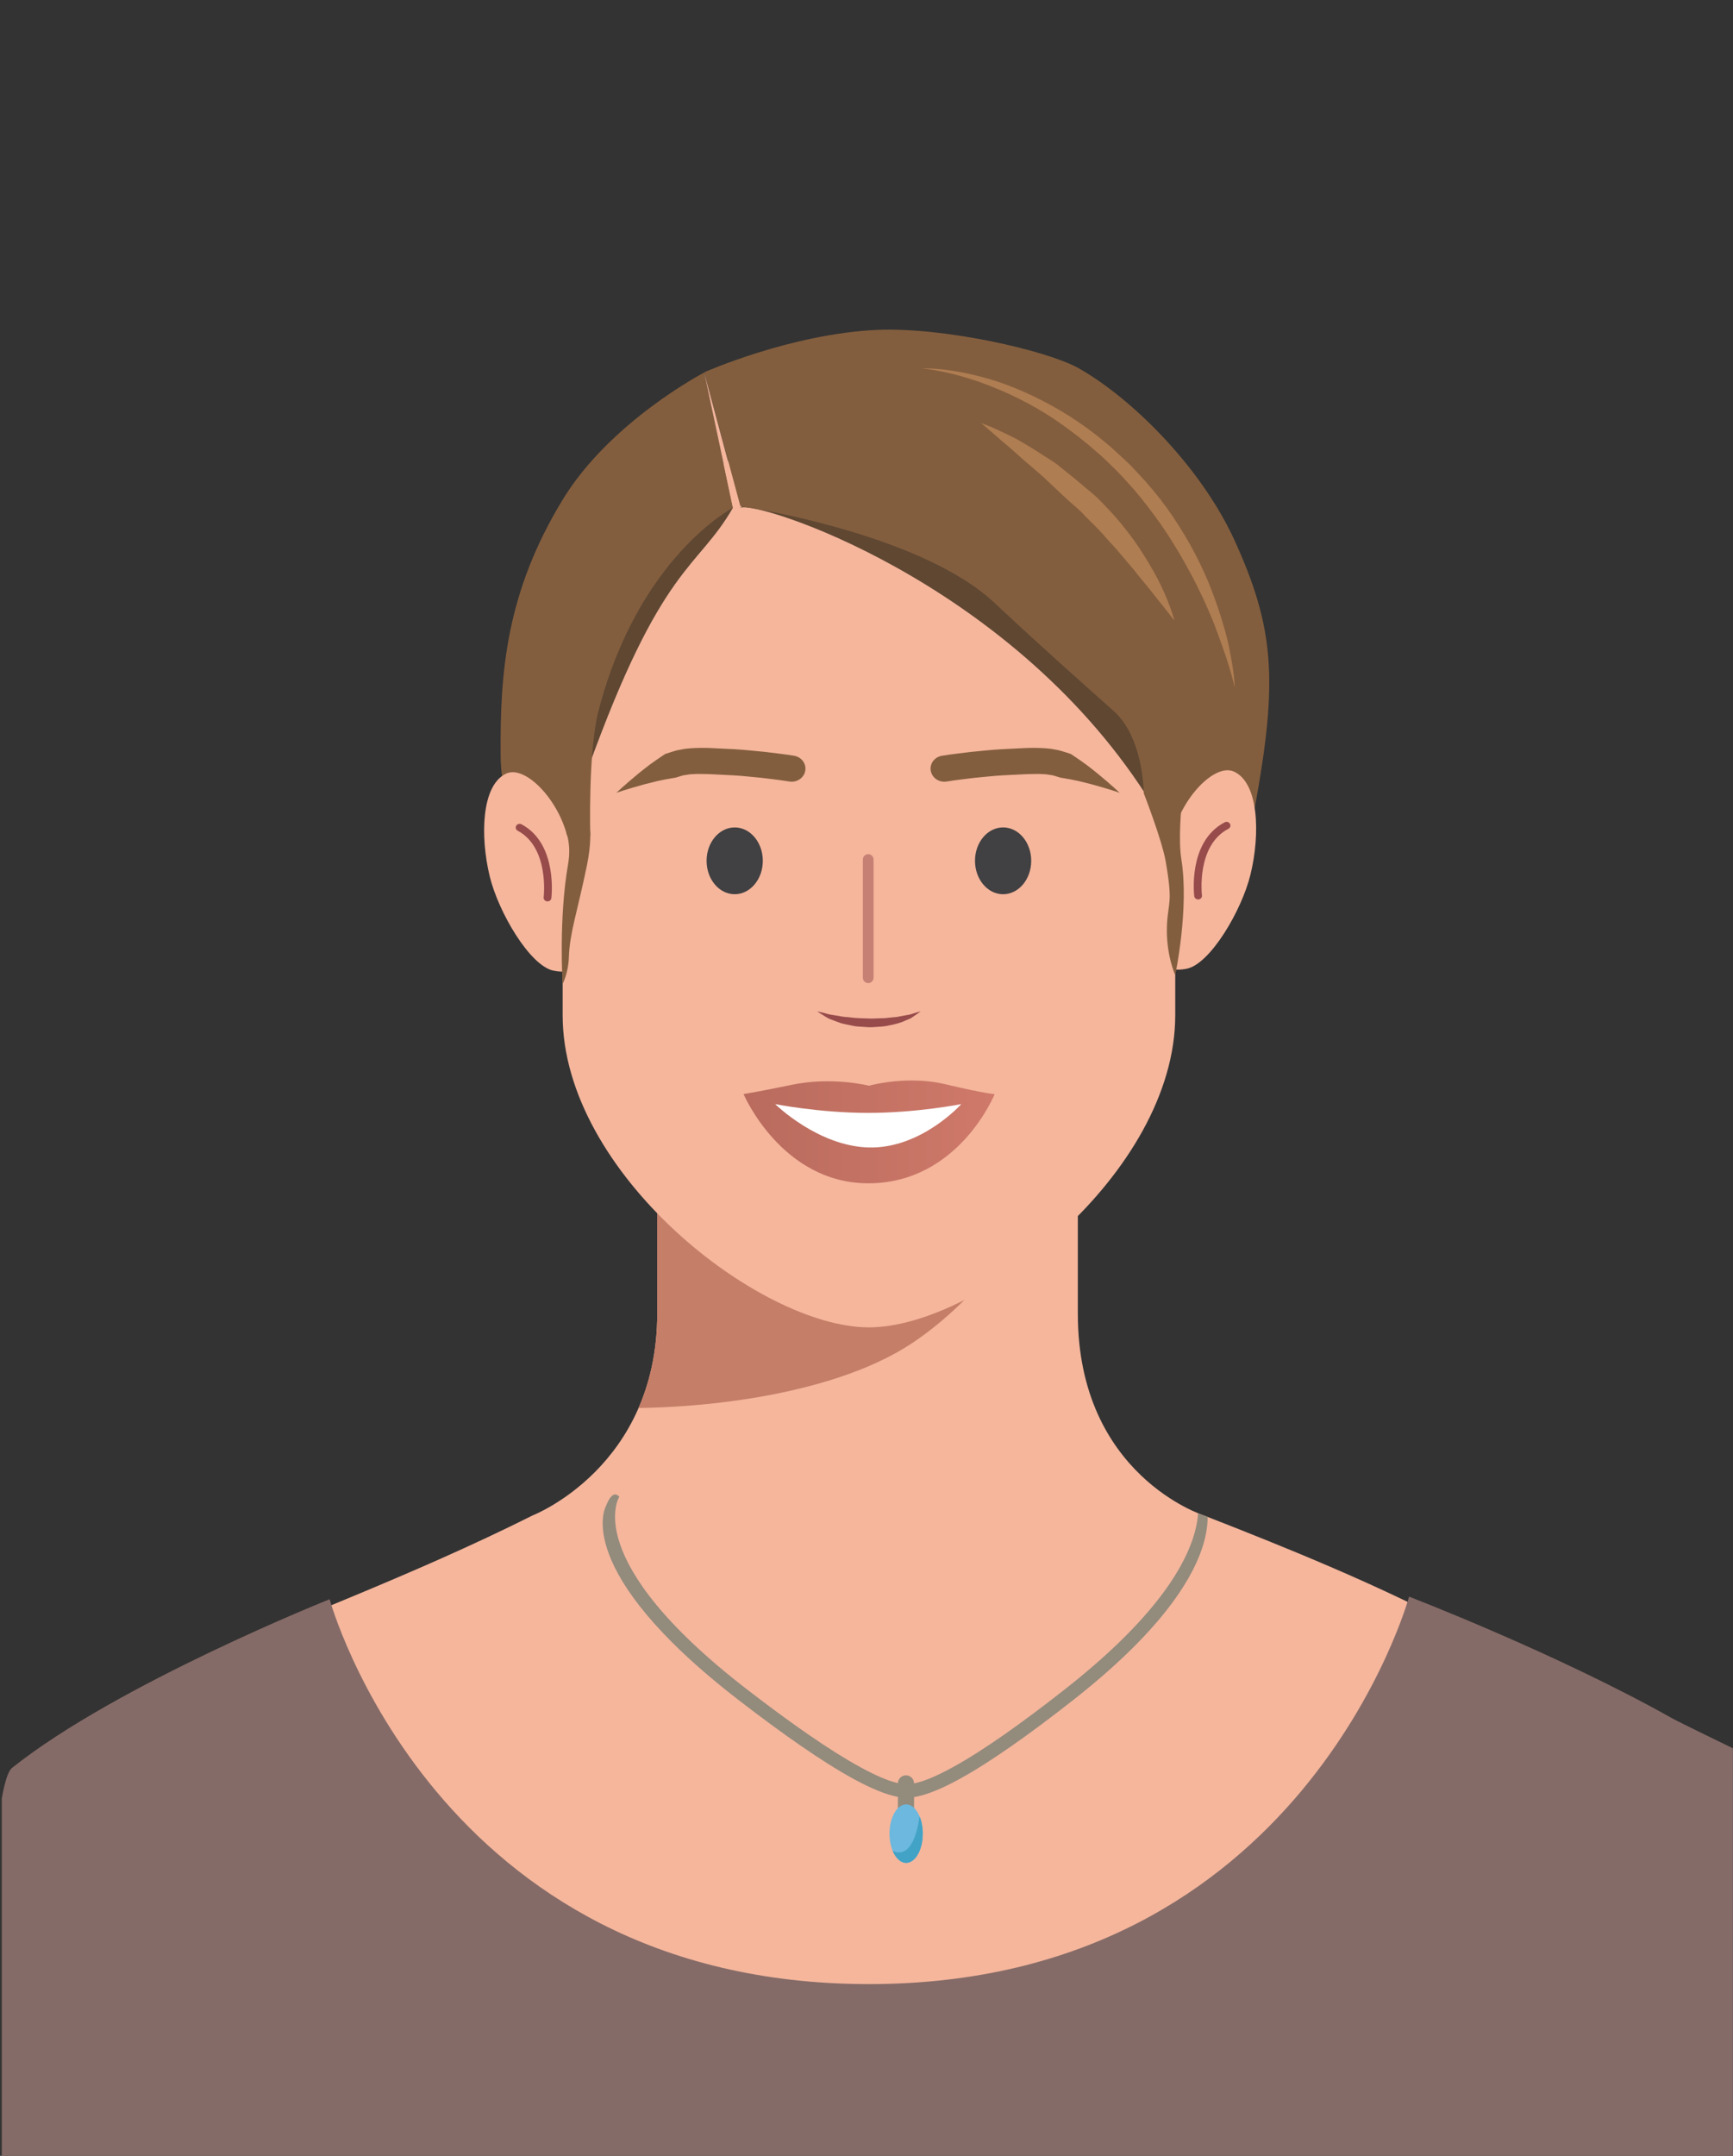
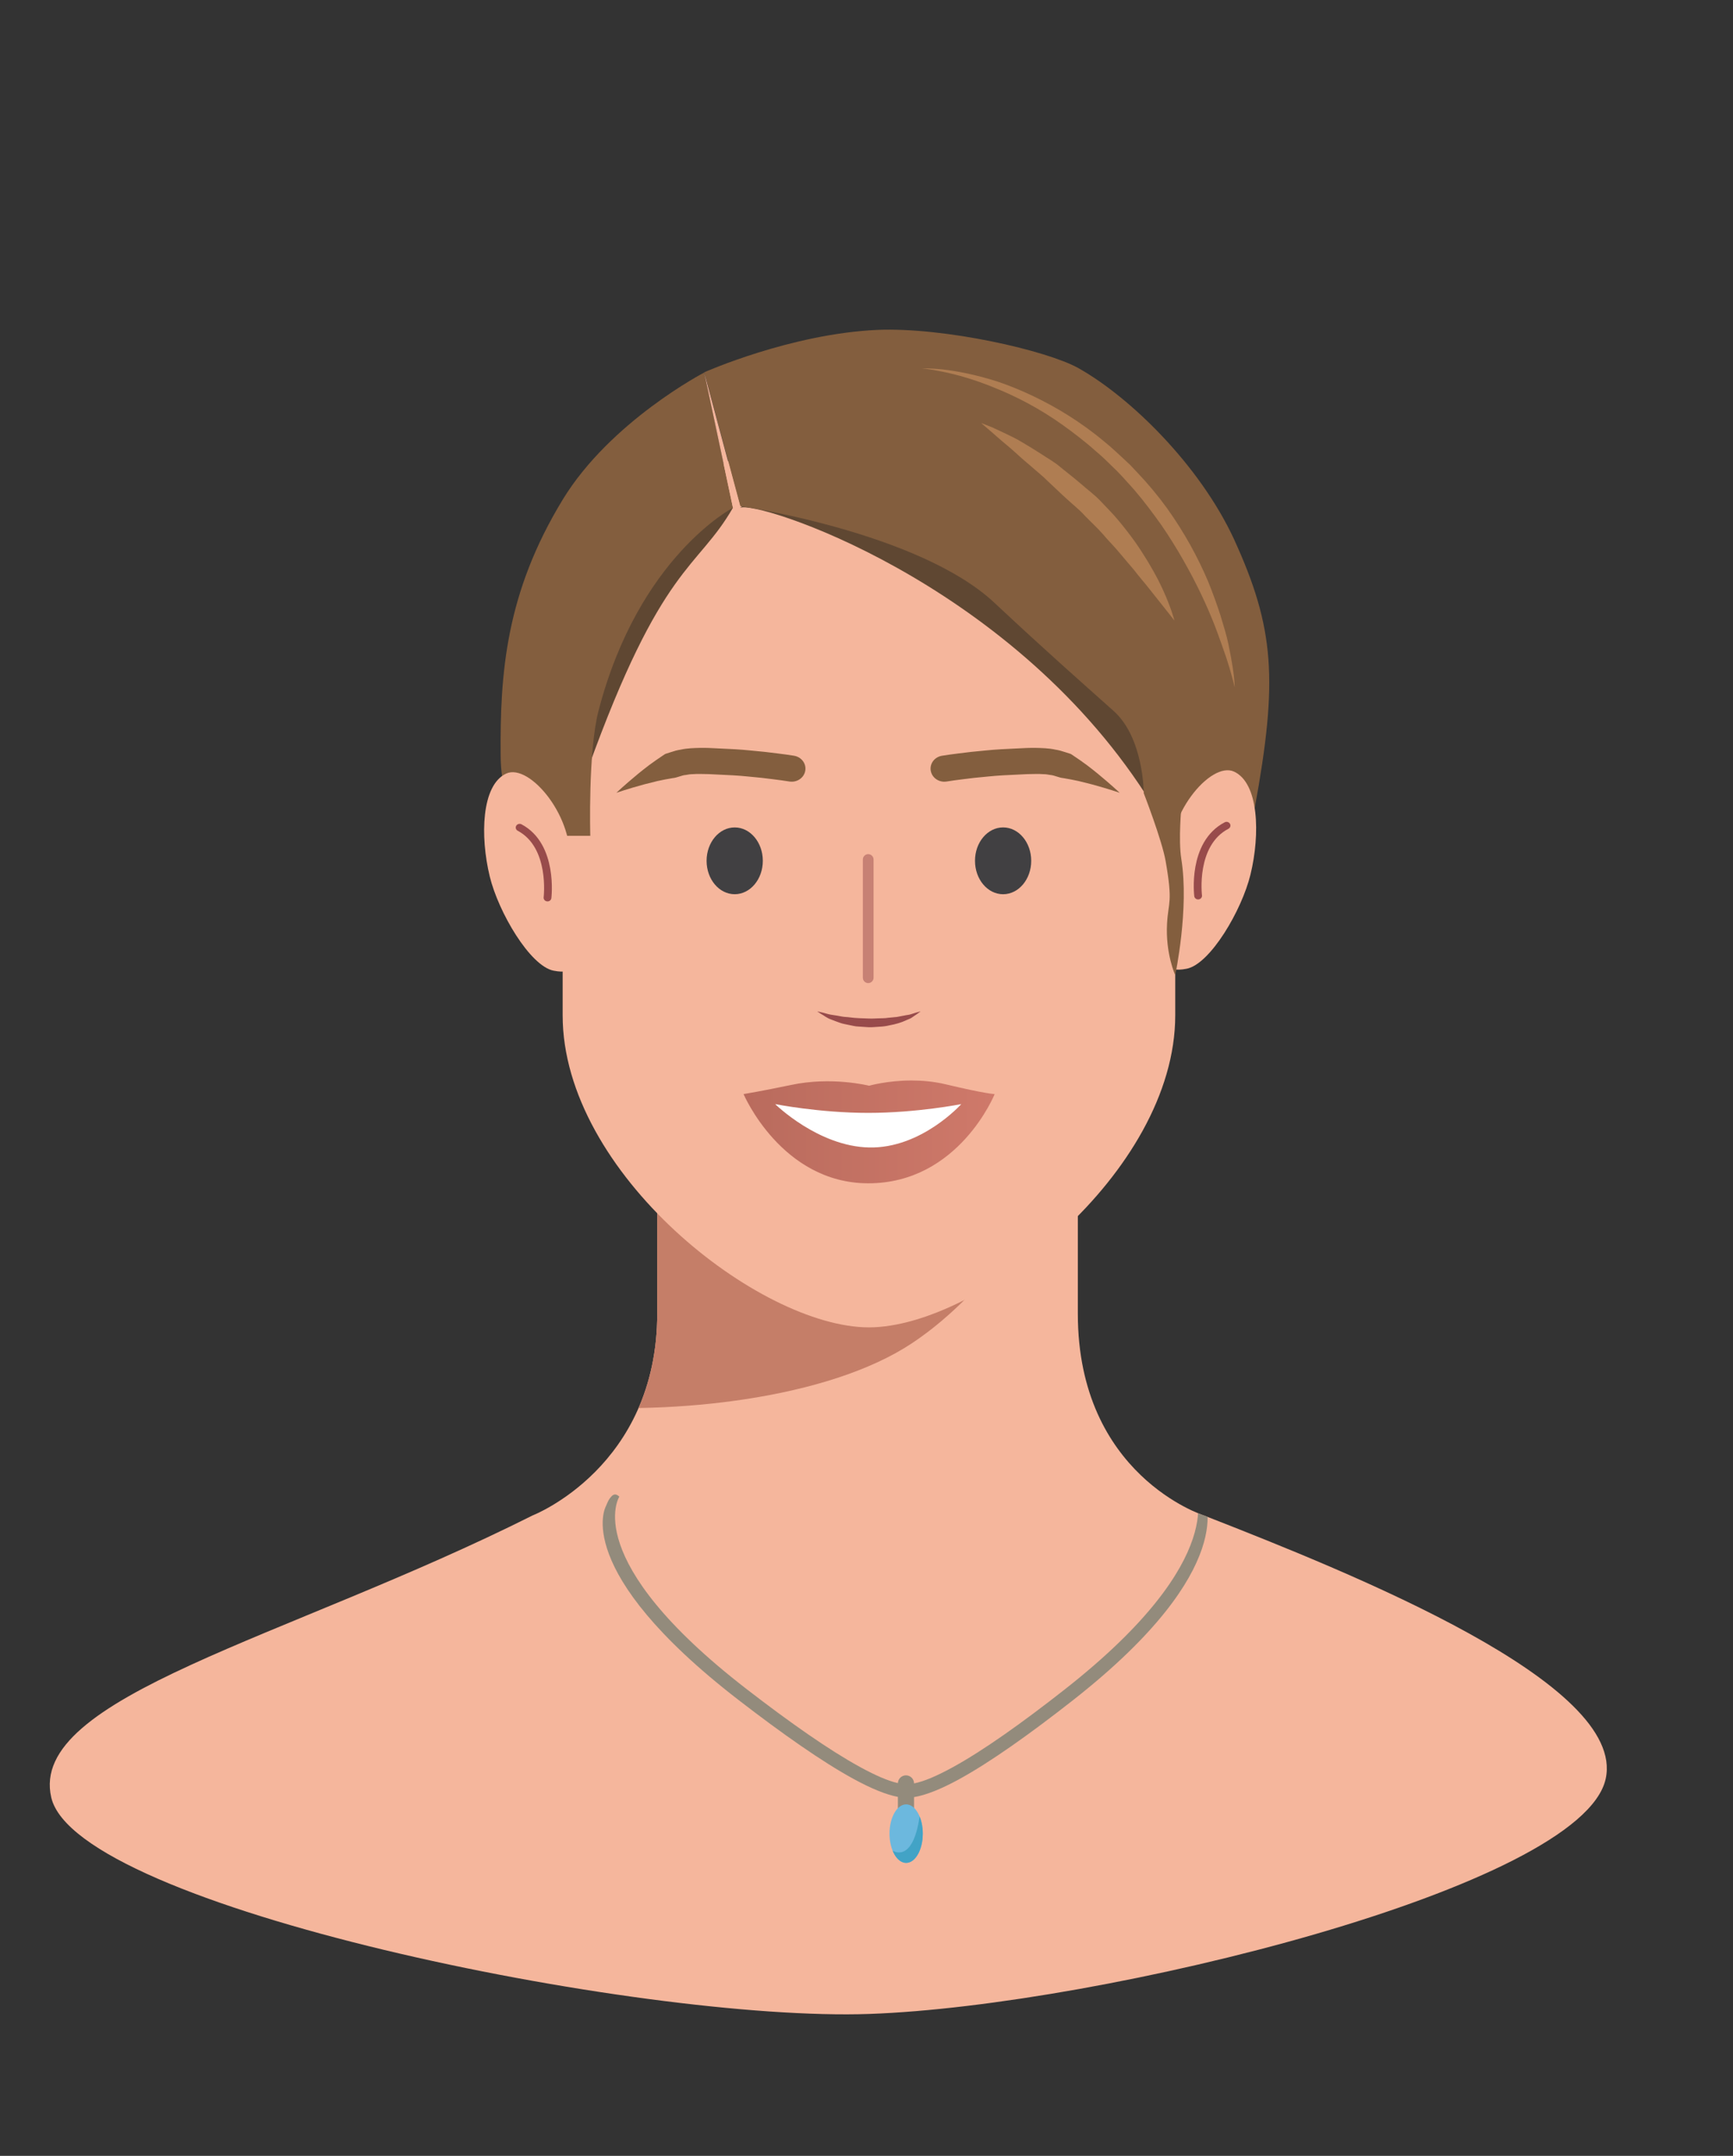
<svg xmlns="http://www.w3.org/2000/svg" clip-rule="evenodd" fill-rule="evenodd" stroke-linecap="round" stroke-linejoin="round" stroke-miterlimit="10" viewBox="0 0 473 588">
  <rect x="0" y="0" width="473" height="588" fill="#333333" stroke="none" />
  <linearGradient id="a" gradientTransform="matrix(1 0 0 -1 0 -.018)" gradientUnits="userSpaceOnUse" x1="0" x2="1" y1="0" y2="0">
    <stop offset="0" stop-color="#b96b5d" />
    <stop offset="1" stop-color="#cf796a" />
  </linearGradient>
  <clipPath id="b">
    <path clip-rule="evenodd" d="m0-33.863v-14.365h-28.664v14.332c0 10.464-8.481 13.752-8.481 13.752-16.777 8.414-34.422 12.34-32.815 19.216 1.74 7.448 40.077 15.293 55.762 14.739 15.825-.559 48.552-8.62 50.17-16.011 1.42-6.493-17.165-13.951-27.401-17.944 0 0-8.571-2.728-8.571-13.719" />
  </clipPath>
  <clipPath id="c">
    <ellipse clip-rule="evenodd" cx="6935.6" cy="1001.37" rx="4.907" ry="8.626" />
  </clipPath>
  <clipPath id="d">
    <path clip-rule="nonzero" d="m0 19.655c0 11.307-13.434 22.386-20.873 22.386-7.462 0-20.874-11.079-20.874-22.386v-21.566c0-11.308 9.346-20.475 20.874-20.475 11.526 0 20.873 9.167 20.873 20.475z" />
  </clipPath>
  <g transform="matrix(4.005 0 0 4.005 294.182 493.976)">
    <path d="m0-33.863v-14.365h-28.664v14.332c0 10.464-8.481 13.752-8.481 13.752-16.777 8.414-34.422 12.34-32.815 19.216 1.74 7.448 40.077 15.293 55.762 14.739 15.825-.559 48.552-8.62 50.17-16.011 1.42-6.493-17.165-13.951-27.401-17.944 0 0-8.571-2.728-8.571-13.719" fill="#f5b69c" />
    <g clip-path="url(#b)">
      <path d="m1.229-36.756h-35.931l-.422 20.604c7.545.659 18.074-.44 23.796-4.224 7.807-5.16 12.557-16.38 12.557-16.38z" fill="#c57e68" transform="translate(0 -11.473)" />
      <path d="m6937.27 985.017c-.01-1.311-1.07-2.373-2.39-2.373-1.28 0-2.33 1.017-2.38 2.287-2.98-.665-6.77-2.344-11.2-4.767-9.09-4.97-20.67-13.1-33.34-22.88-49.6-38.277-37.64-56.803-37.64-56.803-.8-.763-1.54-.901-2.3-.105-.77.797-1.05 1.465-1.67 2.941 0 0-10.57 18.751 39.17 57.134 12.87 9.932 24.63 18.176 33.86 23.222 5.21 2.848 9.67 4.675 13.12 5.317v6.366c0 1.315 1.07 2.383 2.38 2.383 1.32 0 2.39-1.068 2.39-2.383v-6.302c3.46-.564 7.92-2.34 13.12-5.172 9.23-5.03 21-13.376 33.88-23.482 49.73-39.04 38.53-59.732 38.53-59.732-.63-1.874-2.02-3.625-2.81-2.85 0 0 11.4 20.507-38.19 59.435-12.67 9.943-24.24 18.168-33.32 23.116-4.44 2.419-8.23 4.065-11.21 4.648z" fill="#938b7c" transform="matrix(.231 0 0 .231 -1613.671 -229.428)" />
      <g transform="matrix(.231 0 0 .231 -1613.824 -229.785)">
        <ellipse cx="6935.6" cy="1001.37" fill="#6cb8de" rx="4.907" ry="8.626" />
        <g clip-path="url(#c)">
          <path d="m6938.95 994.741s.94 1.631.94 5.077c0 3.442-1.24 8.622-4.91 8.622-2.37 0-3.6-2.45-3.99-3.61 0 0 5.91 4.06 7.96-10.089z" fill="#42a3c6" transform="translate(.62 1.55)" />
        </g>
      </g>
    </g>
  </g>
-   <path d="m-4.415-11.05s-3.503-1.695-3.987-1.967c-7.54-4.238-17.221-7.957-17.221-7.957s-6.937 25.36-35.374 25.36c-28.438 0-35.331-25.19-35.331-25.19s-13.919 5.548-20.805 11.042c-.407.325-.667 2.003-.667 2.003v23.481h113.385z" fill="#856b67" transform="matrix(4.167 0 0 4.167 491.365 522.872)" />
  <g transform="matrix(4.005 0 0 3.802 320.765 202.19)">
    <path d="m0 19.655c0 11.307-13.434 22.386-20.873 22.386-7.462 0-20.874-11.079-20.874-22.386v-21.566c0-11.308 9.346-20.475 20.874-20.475 11.526 0 20.873 9.167 20.873 20.475z" fill="#f5b69c" fill-rule="nonzero" />
    <g clip-path="url(#d)">
      <path d="m-1.917-1.915c-1.323 0-2.395.859-2.395 1.915 0 1.06 1.071 1.917 2.395 1.917 1.323 0 2.397-.859 2.395-1.917.002-1.056-1.071-1.915-2.395-1.915" fill="#414042" transform="matrix(0 -1 -1 0 -30.021 6.656)" />
      <path d="m-1.917-1.916c-1.323 0-2.395.857-2.396 1.915 0 1.061 1.073 1.916 2.396 1.916 1.323.002 2.397-.855 2.397-1.916 0-1.058-1.074-1.915-2.397-1.915" fill="#414042" transform="matrix(0 -1 -1 0 -11.731 6.656)" />
      <path d="m.5.176s-.149.04-.312.003c-.118-.026-.188-.038-.188-.038s.151-.374.497-.374c.36 0 .503.374.503.374s-.036.001-.195.041c-.048.012-.094.016-.136.016-.097 0-.169-.022-.169-.022z" fill="url(#a)" fill-rule="nonzero" transform="matrix(17.112 0 0 -17.112 -29.418 27.719)" />
      <path d="m-4.746-7.937s-3.19 2.708-3.112 6.28c.075 3.478 3.112 6.403 3.112 6.403s-.63-3.006-.63-6.344c0-3.333.63-6.339.63-6.339" fill="#fff" fill-rule="nonzero" transform="matrix(0 -1 -1 0 -22.518 21.279)" />
      <path d="m-4.24-4.605h8.48c.212 0 .385.164.385.366 0 .201-.173.365-.386.365h-8.478c-.213 0-.386-.164-.386-.365 0-.202.173-.366.385-.366z" fill="#c78174" transform="matrix(0 1 1 0 -16.684 12.719)" />
      <g fill="#835e3e" fill-rule="nonzero">
        <path d="m0-2.089s.193-.031.532-.084c.348-.045.847-.121 1.444-.19.596-.054 1.286-.148 2.036-.19.376-.02.763-.04 1.158-.061.379-.022.817-.044 1.2-.036.382.008.893.017 1.337.123.234.037.448.101.652.174l.309.104.076.026c.07.031.053.032.084.05l.115.081c.299.207.617.444.907.668.28.224.533.432.763.632.918.798 1.483 1.361 1.483 1.361s-.755-.275-1.895-.603c-.283-.075-.59-.155-.915-.241-.313-.069-.635-.139-1.015-.205-.328-.029-.614-.208-.917-.23-.147-.029-.298-.056-.461-.055-.16-.008-.311-.022-.521-.014-.398 0-.741.015-1.13.039-.373.019-.741.039-1.097.057-.712.04-1.379.132-1.951.182-.567.066-1.034.137-1.364.179-.337.053-.529.084-.529.084l-.01.001c-.511.081-.991-.269-1.071-.78-.081-.511.268-.991.78-1.072" transform="translate(-15.882 3.122)" />
        <path d="m0 1.612s-.192-.03-.529-.083c-.33-.042-.796-.114-1.365-.18-.57-.05-1.237-.142-1.949-.181-.356-.019-.723-.038-1.097-.058-.389-.024-.731-.039-1.13-.039-.21-.008-.361.006-.52.014-.163 0-.313.027-.461.056-.303.022-.591.201-.916.23-.382.065-.702.135-1.016.205-.325.085-.631.166-.914.241-1.14.328-1.895.603-1.895.603s.564-.564 1.482-1.361c.231-.2.483-.408.763-.633.29-.223.608-.46.906-.667l.116-.081c.031-.018.013-.019.084-.05l.076-.026.308-.104c.204-.074.418-.137.653-.174.443-.106.953-.115 1.337-.124.382-.008.82.014 1.2.037.393.02.781.041 1.157.06.75.043 1.439.137 2.036.19.596.069 1.095.146 1.444.19.337.054.531.084.531.084.511.081.861.561.78 1.072-.08.512-.56.861-1.072.78z" transform="translate(-26.293 1.271)" />
      </g>
    </g>
  </g>
  <g fill-rule="nonzero">
    <path d="m0-1.144s.115.022.312.073c.195.043.475.158.808.195.166.026.343.055.525.094.18.044.391.037.594.07.411.061.855.062 1.296.081.22.014.441-.011.657-.014.218-.009.434-.001.637-.039.207-.02.407-.04.597-.059.186-.037.362-.072.525-.105.161-.04.325-.043.449-.096.131-.043.245-.081.339-.112.192-.061.309-.09.309-.09s-.086.075-.251.197c-.084.06-.187.134-.304.218-.114.097-.266.149-.428.223-.321.163-.718.287-1.156.369-.217.055-.443.086-.677.096-.232.011-.468.045-.705.037-.235-.016-.471-.033-.704-.049-.233-.002-.455-.079-.673-.116-.216-.05-.424-.081-.619-.16-.195-.07-.376-.144-.54-.212-.34-.116-.549-.323-.729-.417-.169-.112-.262-.184-.262-.184" fill="#984b4b" transform="matrix(4.005 0 0 3.802 223.045 280.195)" />
    <path d="m-5.775-12.674c-3.216 3.937-1.87 5.994-13.633 16.238 0 0 9.428-3.588 13.783-10.079 2.842-4.237-.15-6.159-.15-6.159z" fill="#5f4732" transform="matrix(-1.512 -3.521 -3.709 1.435 144.302 136.342)" />
    <path d="m14.304-30.305c-1.045.603-4.92 18.249 3.43 34.291 0 0-9.086-4.701-12.402-11.78-2.163-4.62-2.114-7.481-3.009-13.476-.652-4.369 11.981-9.035 11.981-9.035z" fill="#5f4732" transform="matrix(-2.059 3.262 3.436 1.954 335.552 151.067)" />
    <path d="m0-10.065-1.949 10.065-.912-.22z" fill="#984b4b" transform="matrix(4.005 0 0 3.802 274.512 134.259)" />
    <path d="m-.39.556.088-.344s.436-.067.62-.248c.131-.129.206-.198.291-.278.074-.069.074-.211.074-.211l.093-.074s.141-.046.178.035c.057.328.049.462-.051.692-.084.19-.253.364-.38.439-.077.045-.325.105-.49.098-.212-.01-.423-.109-.423-.109z" fill="#835e3e" transform="matrix(111.783 0 0 -106.121 235.821 160.541)" />
  </g>
  <path d="m-7.985 4.874c-.719 2.918-.558 8.956-.558 8.956h-1.885c-2.085.923-4.192-1.518-4.225-5.712-.051-5.974.356-11.7 4.225-18.396 3.253-5.624 9.652-9.128 9.652-9.128l1.957 9.705s-6.436 3.499-9.166 14.575z" fill="#835e3e" transform="matrix(4.005 0 0 3.802 195.328 175.378)" />
  <path d="m14389 319.794s3.8-.204 10.5.536c6.7.81 16.1 2.614 27.1 6.349 10.8 3.863 23.1 9.763 35.2 17.814 6 4.004 12 8.552 17.7 13.624 2.9 2.41 5.6 5.147 8.4 7.837l4.1 4.048 3.9 4.354c5 5.534 10 11.871 14.3 18.127 4.3 6.291 8.1 12.716 11.5 19.107 3.4 6.436 6.3 12.77 8.8 18.92 2.4 6.182 4.4 12.102 6.1 17.608 1.6 5.533 3.1 10.609 4 15.205.9 4.582 1.6 8.592 2.1 11.899 1 6.631 1 10.462 1 10.462s-.8-3.722-2.6-10.121c-.9-3.2-2.1-7.047-3.6-11.417-1.5-4.346-3.1-9.284-5.2-14.547-4.1-10.524-9.7-22.507-16.6-34.716-3.5-6.092-7.2-12.297-11.5-18.3-4.2-6.015-8.5-11.862-13.6-17.617-2.5-2.969-4.8-5.555-7.5-8.244-2.6-2.671-5.2-5.403-8-7.798-5.3-5.032-11-9.577-16.6-13.822-11.2-8.395-22.8-14.727-33.2-19.104-10.4-4.551-19.5-7.135-26-8.5-6.5-1.448-10.3-1.704-10.3-1.704zm29.4 28.462s2.1.75 5.7 2.338c1.8.873 3.9 1.934 6.4 3.152 2.4 1.302 5.3 2.579 8.1 4.471 2.9 1.795 6 3.743 9.2 5.942 3.1 2.234 6.8 4.261 9.9 7.144 3.2 2.75 6.6 5.476 9.9 8.476 3.3 3.09 6.8 5.684 10 9.289 3 3.379 6 6.449 8.8 10.058 2.8 3.563 5.5 7.195 7.9 10.723 4.7 7.067 8.6 13.981 11.6 20.087 5.9 12.189 8 21.066 8 21.066s-5.3-7.118-13.4-17.804c-2-2.616-4.3-5.385-6.5-8.426-2.4-2.923-4.8-6.015-7.4-9.212-2.5-3.219-5.4-6.126-8-9.444-2.7-3.251-6-6.415-9-9.671-2.6-3.154-6.2-6.019-9.2-9.001-3.1-2.919-6-6-9-8.885-2.8-2.979-5.9-5.463-8.6-8.05-2.9-2.499-5.5-4.981-7.9-7.279-2.4-2.339-4.7-4.177-6.7-6.037-2-1.841-3.8-3.444-5.2-4.774-2.9-2.646-4.6-4.163-4.6-4.163z" fill="#af7d52" fill-rule="nonzero" transform="matrix(.552 0 0 .524 -7691.131 -67.079)" />
  <path d="m0-9.705-1.957 9.705-.488-.111z" fill="#f5b69c" fill-rule="nonzero" transform="matrix(-4.005 0 0 3.802 192.204 138.49)" />
  <path d="m0 11.873c-.051-1.027-.692-6.157-.692-6.157.456-3.387-2.686-7.406-4.292-6.632-1.695.821-1.787 4.502-1.124 7.38.593 2.571 2.743 6.419 4.343 6.759 1.6.34 1.391-.642 1.765-1.35" fill="#f5b69c" transform="matrix(4.005 0 0 3.802 158.131 214.465)" />
  <path d="m-3.344 2.722s3.33-1.725 5.381 0" fill="none" stroke="#984b4b" stroke-width=".53" transform="matrix(-1.414 -3.557 -3.747 1.343 154.906 229.294)" />
  <path d="m0 11.873c.054-1.026.694-6.155.694-6.155-.458-3.387 2.686-7.408 4.29-6.633 1.697.82 1.79 4.501 1.124 7.38-.593 2.572-2.741 6.418-4.341 6.76-1.604.338-1.394-.644-1.767-1.352" fill="#f5b69c" transform="matrix(4.005 0 0 3.802 316.844 213.928)" />
  <path d="m-1.872 2.309s3.316 1.755 5.395 0" fill="none" stroke="#984b4b" stroke-width=".53" transform="matrix(1.438 -3.549 -3.738 -1.365 338.335 240.817)" />
-   <path d="m.23-25.475-2.328.346s.505 1.405.176 3.628c-.943 6.365-.54 13.916-.54 13.916s.571-1.265.616-3.121c.067-2.744.851-5.328 1.777-10.651.466-2.692.299-4.118.299-4.118z" fill="#835e3e" transform="matrix(2.777 0 0 2.351 160.393 286.205)" />
  <path d="m-2.178-29.089 4.773 1.707s-.411 4.227-.018 6.672c1.012 6.291-.768 14.691-.768 14.691s-1.242-2.718-1.029-6.533c.159-2.819.751-2.545-.175-7.868-.466-2.691-2.783-8.669-2.783-8.669z" fill="#835e3e" transform="matrix(2.166 0 0 2.156 316.844 278.934)" />
</svg>